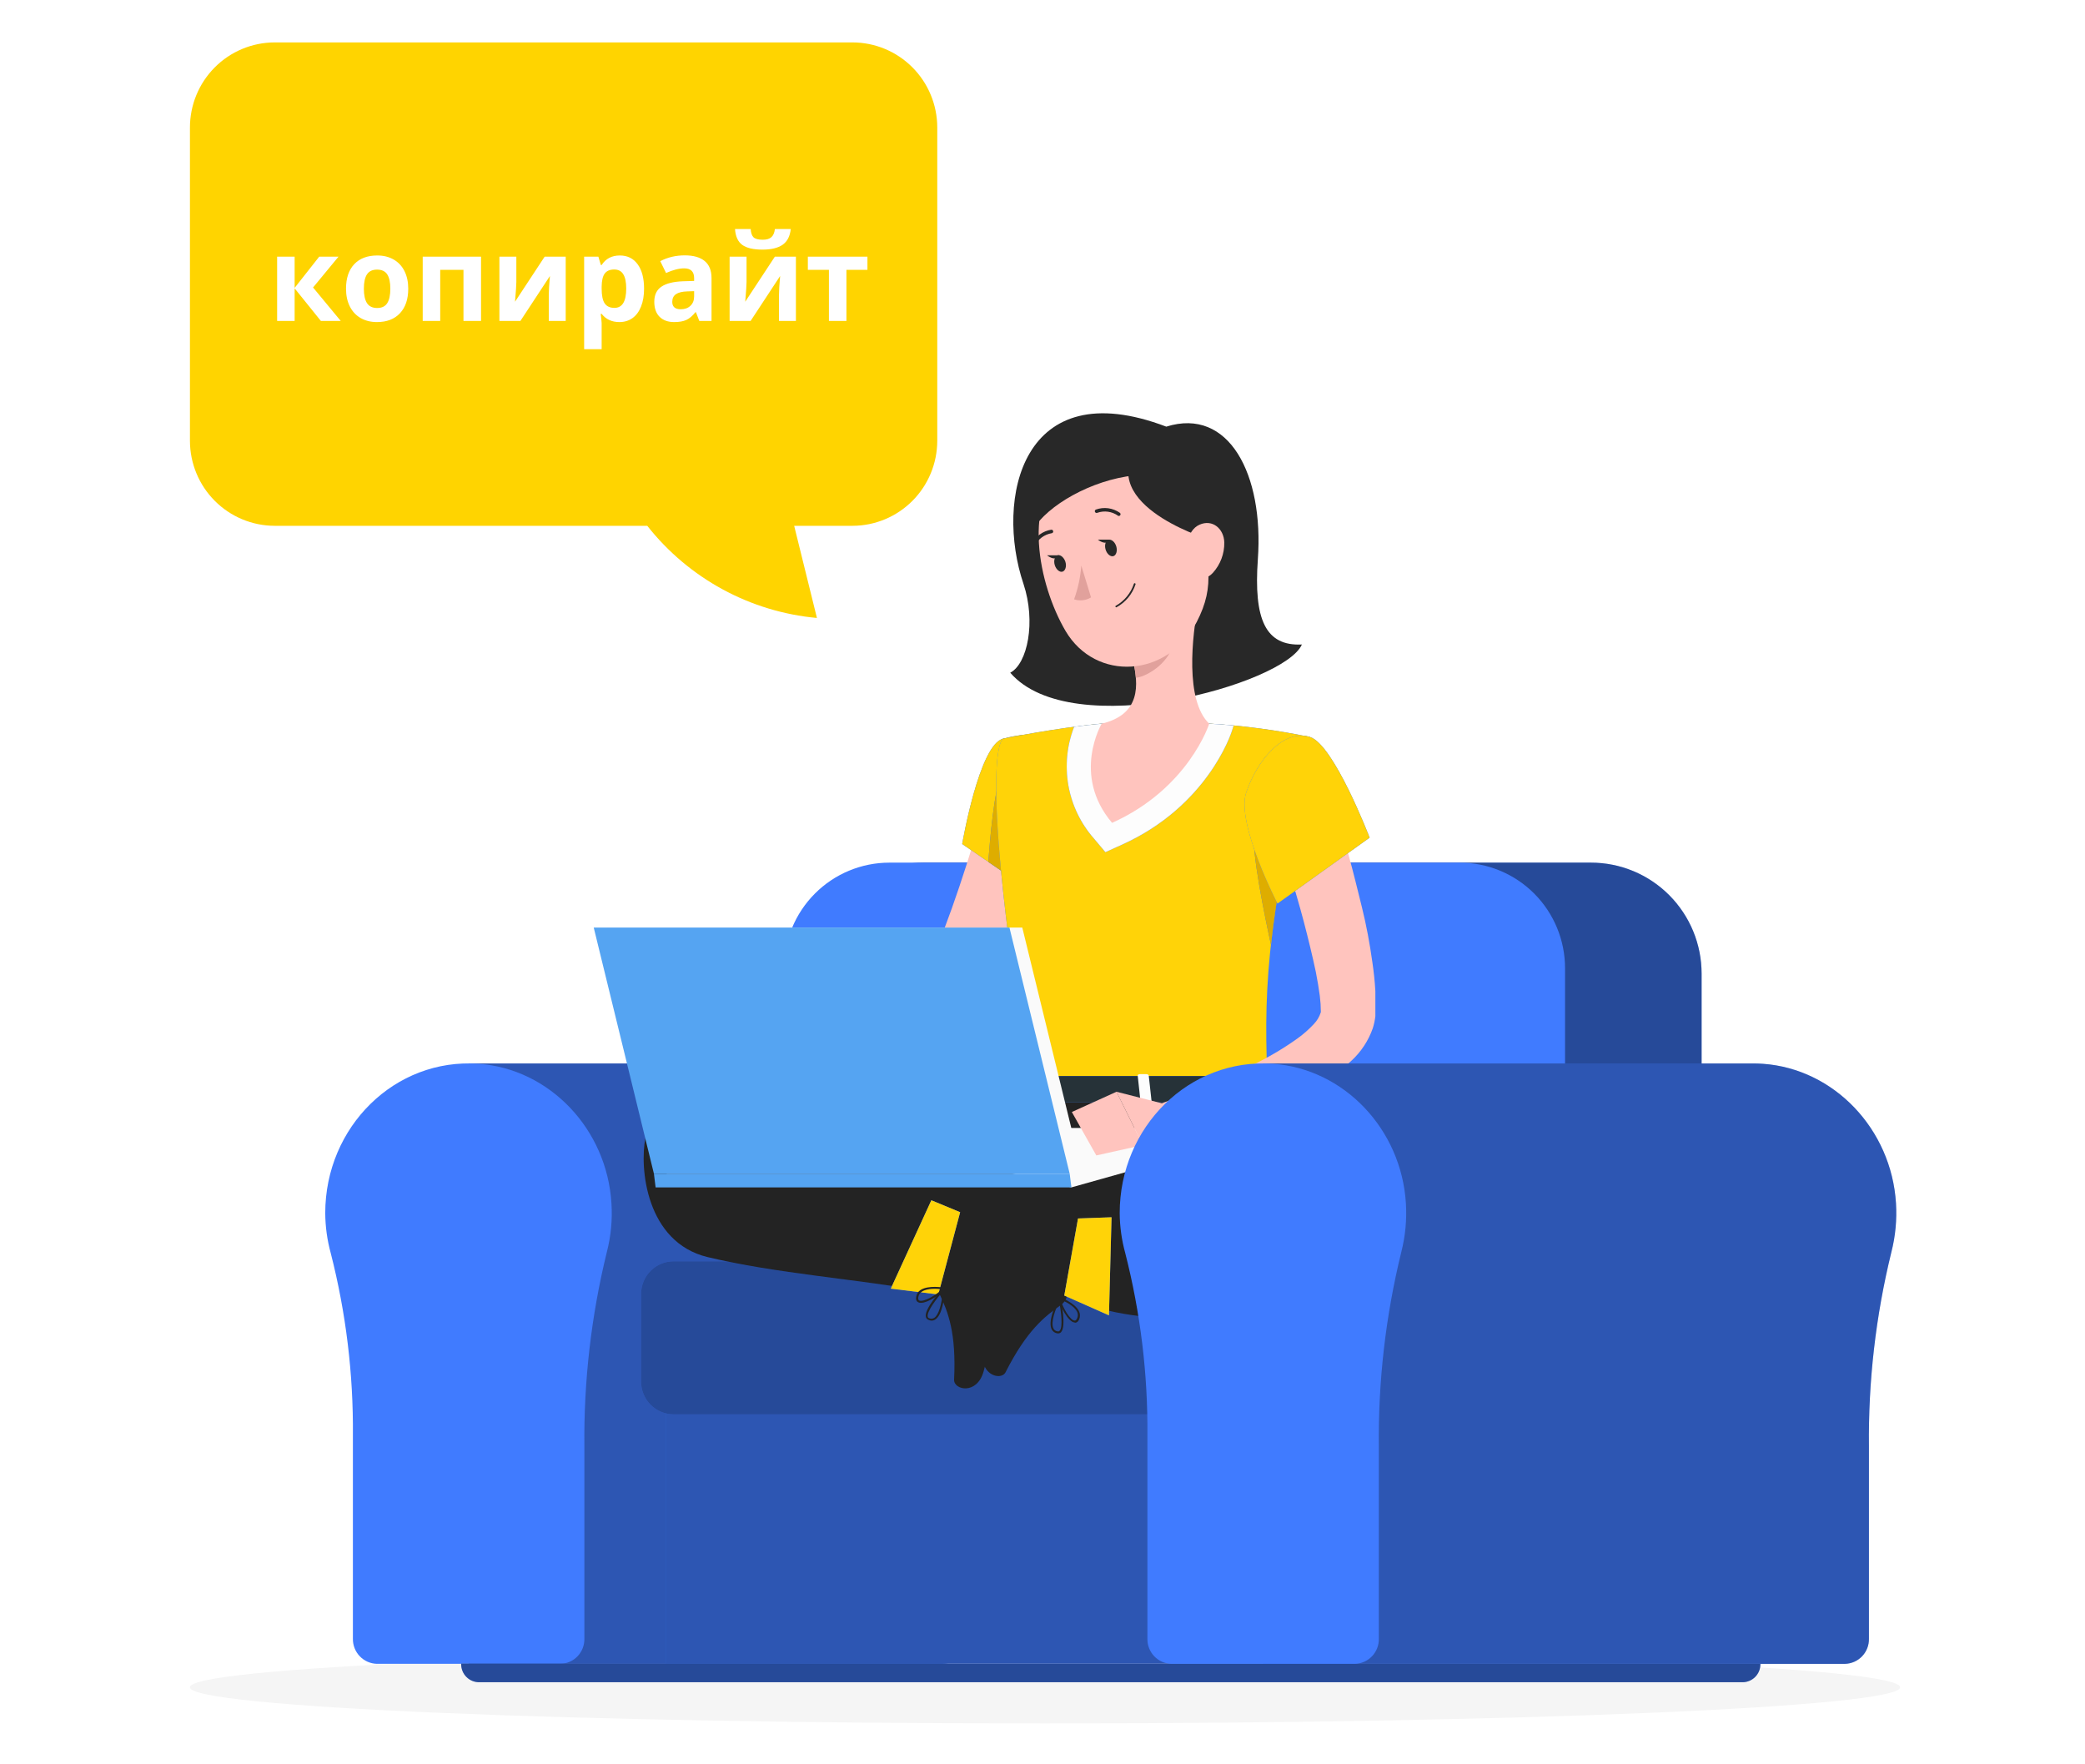
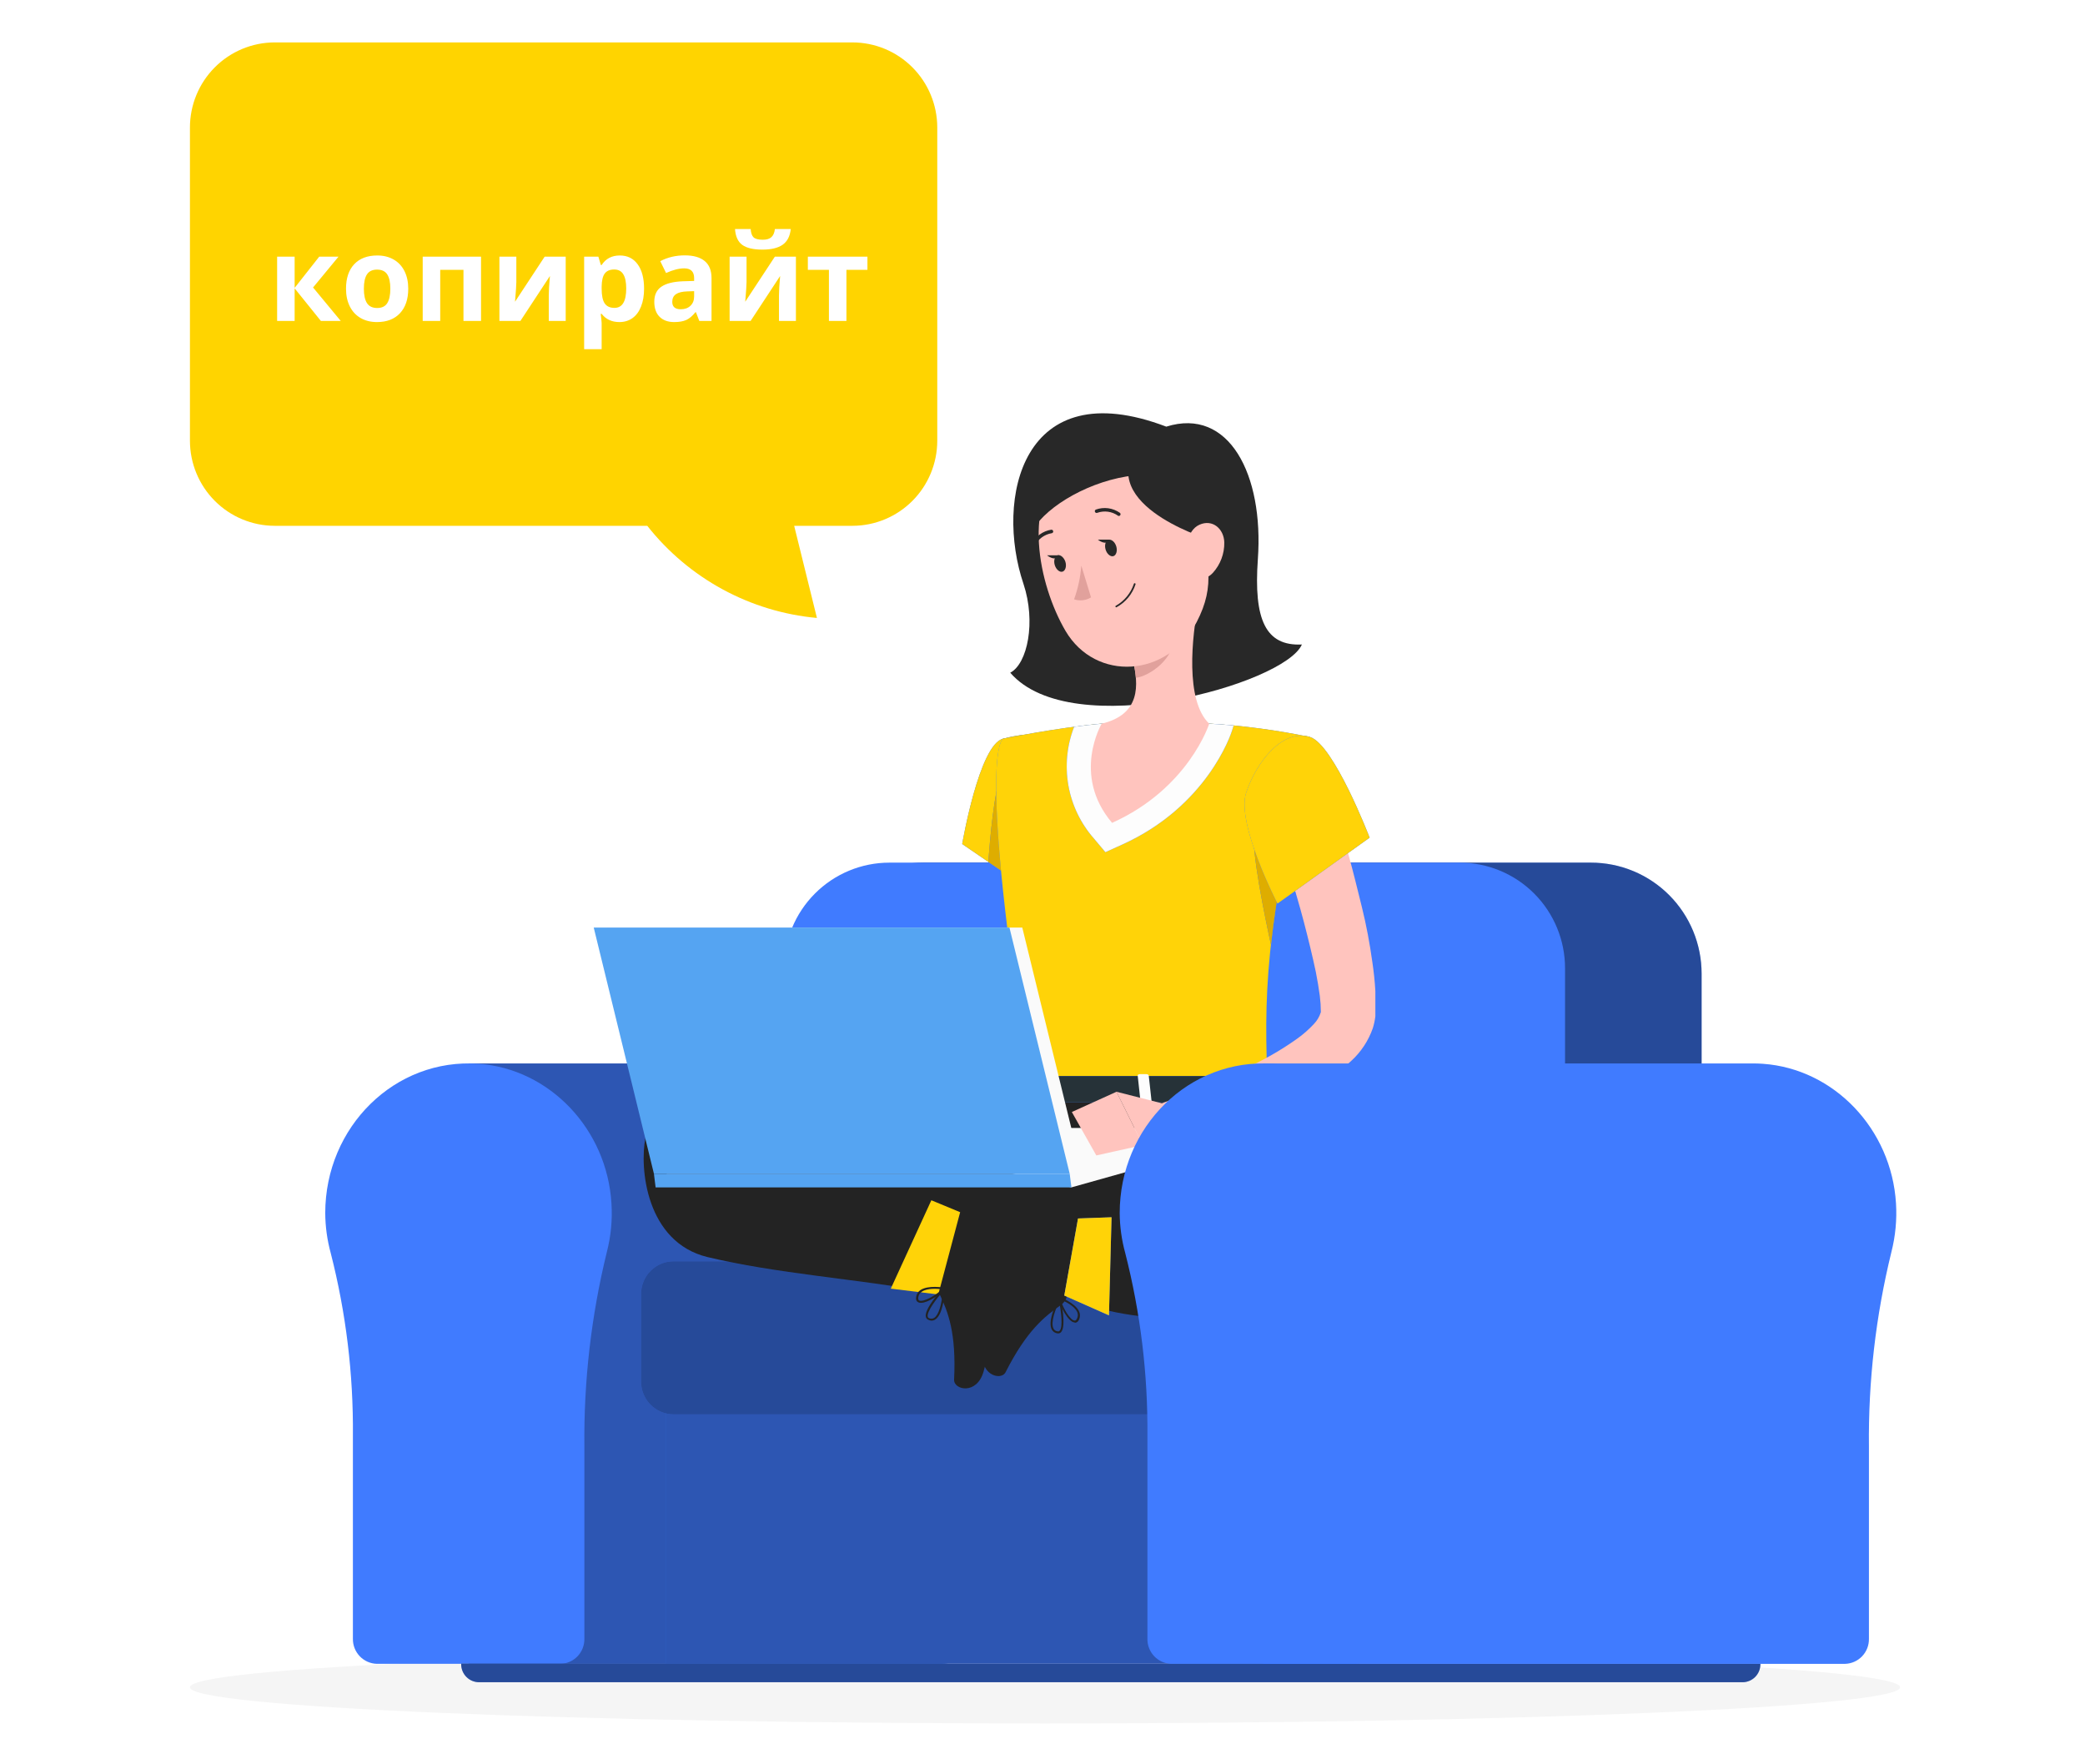
<svg xmlns="http://www.w3.org/2000/svg" width="812" height="687" viewBox="0 0 812 687" fill="none">
  <path d="M812 0H0V687H812V0Z" fill="white" />
  <path d="M406.983 671.16C590.909 671.16 740.008 664.855 740.008 657.077C740.008 649.3 590.909 642.995 406.983 642.995C223.059 642.995 73.958 649.3 73.958 657.077C73.958 664.855 223.059 671.16 406.983 671.16Z" fill="#F5F5F5" />
  <path d="M106.916 16.516H331.963C340.716 16.516 349.11 19.997 355.306 26.197C361.503 32.396 364.995 40.807 365.017 49.585V171.695C364.995 180.455 361.518 188.85 355.345 195.044C349.172 201.241 340.804 204.735 332.072 204.765H309.289L318.152 240.651C305.289 239.473 292.798 235.685 281.438 229.517C270.078 223.347 260.088 214.926 252.074 204.765H106.916C98.183 204.735 89.816 201.241 83.643 195.044C77.47 188.85 73.993 180.455 73.972 171.695V49.72C73.957 40.938 77.418 32.508 83.595 26.283C89.772 20.058 98.16 16.545 106.916 16.516Z" fill="#FFD400" />
  <path d="M124.314 99.961H131.826L121.921 111.954L132.698 124.977H124.962L114.745 112.29V124.977H107.926V99.961H114.745V112.111L124.314 99.961ZM141.708 112.424C141.708 114.9 142.11 116.773 142.915 118.041C143.735 119.308 145.061 119.942 146.894 119.942C148.713 119.942 150.017 119.316 150.807 118.063C151.612 116.795 152.014 114.915 152.014 112.424C152.014 109.948 151.612 108.091 150.807 106.853C150.002 105.615 148.683 104.995 146.85 104.995C145.031 104.995 143.72 105.615 142.915 106.853C142.11 108.076 141.708 109.933 141.708 112.424ZM158.99 112.424C158.99 116.497 157.917 119.681 155.77 121.979C153.624 124.276 150.635 125.424 146.805 125.424C144.405 125.424 142.289 124.902 140.456 123.858C138.622 122.799 137.214 121.285 136.23 119.316C135.246 117.347 134.754 115.05 134.754 112.424C134.754 108.337 135.82 105.16 137.952 102.892C140.083 100.625 143.079 99.491 146.939 99.491C149.339 99.491 151.455 100.013 153.289 101.057C155.122 102.102 156.53 103.601 157.514 105.555C158.498 107.509 158.99 109.799 158.99 112.424ZM187.339 99.961V124.977H180.497V105.085H171.442V124.977H164.624V99.961H187.339ZM201.088 99.961V109.851C201.088 110.895 200.917 113.446 200.574 117.503L212.111 99.961H220.315V124.977H213.72V114.997C213.72 113.222 213.869 110.716 214.167 107.479L202.675 124.977H194.493V99.961H201.088ZM241.219 125.424C238.283 125.424 235.981 124.358 234.311 122.225H233.953C234.192 124.313 234.311 125.521 234.311 125.85V135.986H227.492V99.961H233.037L233.998 103.205H234.311C235.905 100.729 238.268 99.491 241.398 99.491C244.35 99.491 246.66 100.632 248.33 102.915C249.999 105.197 250.833 108.367 250.833 112.424C250.833 115.094 250.437 117.414 249.647 119.383C248.874 121.352 247.762 122.851 246.317 123.881C244.871 124.91 243.171 125.424 241.219 125.424ZM239.207 104.951C237.523 104.951 236.294 105.473 235.518 106.517C234.743 107.546 234.341 109.254 234.311 111.641V112.379C234.311 115.064 234.706 116.989 235.497 118.152C236.3 119.316 237.568 119.898 239.297 119.898C242.353 119.898 243.88 117.377 243.88 112.335C243.88 109.873 243.499 108.031 242.739 106.808C241.994 105.57 240.817 104.951 239.207 104.951ZM272.341 124.977L271.022 121.576H270.843C269.694 123.023 268.511 124.03 267.289 124.597C266.08 125.148 264.501 125.424 262.549 125.424C260.148 125.424 258.256 124.738 256.87 123.366C255.499 121.993 254.812 120.039 254.812 117.503C254.812 114.848 255.736 112.894 257.585 111.641C259.448 110.373 262.251 109.672 265.991 109.538L270.329 109.403V108.307C270.329 105.771 269.031 104.503 266.438 104.503C264.441 104.503 262.093 105.107 259.396 106.316L257.138 101.706C260.014 100.2 263.203 99.446 266.706 99.446C270.059 99.446 272.631 100.177 274.419 101.639C276.209 103.101 277.103 105.324 277.103 108.307V124.977H272.341ZM270.329 113.386L267.69 113.476C265.708 113.535 264.233 113.894 263.264 114.55C262.294 115.206 261.811 116.206 261.811 117.548C261.811 119.472 262.914 120.435 265.119 120.435C266.699 120.435 267.958 119.98 268.898 119.07C269.852 118.16 270.329 116.952 270.329 115.445V113.386ZM290.741 99.961V109.851C290.741 110.895 290.569 113.446 290.227 117.503L301.763 99.961H309.968V124.977H303.373V114.997C303.373 113.222 303.522 110.716 303.82 107.479L292.328 124.977H284.145V99.961H290.741ZM307.956 89.198C307.673 91.988 306.621 94.024 304.803 95.307C302.985 96.575 300.361 97.209 296.934 97.209C293.402 97.209 290.785 96.597 289.085 95.374C287.401 94.151 286.455 92.092 286.248 89.198H292.35C292.454 90.735 292.834 91.816 293.49 92.443C294.162 93.054 295.354 93.36 297.068 93.36C298.573 93.36 299.692 93.025 300.422 92.353C301.167 91.667 301.62 90.615 301.784 89.198H307.956ZM337.825 99.961V105.085H329.642V124.977H322.823V105.085H314.617V99.961H337.825Z" fill="white" />
  <path d="M331.256 414.132C332.558 414.132 333.861 414.132 335.187 414.271C362.825 416.231 385.183 439.703 386.927 468.613C387.342 474.992 386.736 481.396 385.136 487.582C379.048 512.421 376.11 537.931 376.388 563.507V638.173C376.438 640.704 375.489 643.154 373.744 644.986C372.001 646.817 369.606 647.883 367.083 647.95H182.502V414.132H331.256Z" fill="#407BFF" />
  <path opacity="0.3" d="M331.256 414.132C332.558 414.132 333.861 414.132 335.187 414.271C362.825 416.231 385.183 439.703 386.927 468.613C387.342 474.992 386.736 481.396 385.136 487.582C379.048 512.421 376.11 537.931 376.388 563.507V638.173C376.438 640.704 375.489 643.154 373.744 644.986C372.001 646.817 369.606 647.883 367.083 647.95H182.502V414.132H331.256Z" fill="black" />
  <path d="M126.665 472.41C126.665 438.857 153.791 411.932 186.385 414.264C214.023 416.225 236.379 439.697 238.125 468.606C238.539 474.985 237.935 481.389 236.334 487.576C230.246 512.415 227.307 537.924 227.586 563.501V638.166C227.636 640.698 226.685 643.146 224.943 644.979C223.198 646.811 220.804 647.876 218.281 647.943H146.742C144.22 647.87 141.829 646.802 140.086 644.972C138.344 643.141 137.392 640.696 137.436 638.166V559.138C137.65 535.15 134.749 511.234 128.805 487.996C127.415 482.918 126.695 477.676 126.665 472.41Z" fill="#407BFF" />
  <path d="M259.281 505.943H494.623V647.854H259.281V505.943Z" fill="#407BFF" />
  <path opacity="0.3" d="M259.281 505.943H494.623V647.854H259.281V505.943Z" fill="black" />
  <path d="M619.601 335.936H359.736C348.31 335.936 337.35 340.489 329.27 348.594C321.19 356.697 316.65 367.687 316.65 379.148V537.998H662.686V379.172C662.689 373.495 661.577 367.873 659.413 362.629C657.25 357.382 654.077 352.617 650.076 348.6C646.074 344.586 641.323 341.4 636.094 339.227C630.865 337.055 625.26 335.936 619.601 335.936Z" fill="#407BFF" />
  <path opacity="0.4" d="M619.601 335.936H359.736C348.31 335.936 337.35 340.489 329.27 348.594C321.19 356.697 316.65 367.687 316.65 379.148V537.998H662.686V379.172C662.689 373.495 661.577 367.873 659.413 362.629C657.25 357.382 654.077 352.617 650.076 348.6C646.074 344.586 641.323 341.4 636.094 339.227C630.865 337.055 625.26 335.936 619.601 335.936Z" fill="black" />
  <path d="M568.492 335.936H346.362C335.485 335.936 325.053 340.271 317.361 347.985C309.668 355.698 305.347 366.162 305.347 377.072V538.068H609.507V377.072C609.507 366.162 605.186 355.698 597.495 347.985C589.803 340.271 579.37 335.936 568.492 335.936Z" fill="#407BFF" />
  <path d="M481.218 491.175H262.368C260.7 491.175 259.048 491.505 257.508 492.145C255.966 492.785 254.566 493.723 253.387 494.906C252.207 496.089 251.271 497.494 250.633 499.04C249.995 500.585 249.666 502.242 249.666 503.914V538.052C249.666 539.724 249.995 541.381 250.633 542.926C251.271 544.473 252.207 545.877 253.387 547.06C254.566 548.243 255.966 549.181 257.508 549.821C259.048 550.461 260.7 550.791 262.368 550.791H481.218C482.224 550.791 483.188 550.391 483.898 549.677C484.61 548.963 485.01 547.996 485.01 546.988V494.978C485.01 493.97 484.61 493.003 483.898 492.289C483.188 491.575 482.224 491.175 481.218 491.175Z" fill="#407BFF" />
  <path opacity="0.4" d="M481.218 491.175H262.368C260.7 491.175 259.048 491.505 257.508 492.145C255.966 492.785 254.566 493.723 253.387 494.906C252.207 496.089 251.271 497.494 250.633 499.04C249.995 500.585 249.666 502.242 249.666 503.914V538.052C249.666 539.724 249.995 541.381 250.633 542.926C251.271 544.473 252.207 545.877 253.387 547.06C254.566 548.243 255.966 549.181 257.508 549.821C259.048 550.461 260.7 550.791 262.368 550.791H481.218C482.224 550.791 483.188 550.391 483.898 549.677C484.61 548.963 485.01 547.996 485.01 546.988V494.978C485.01 493.97 484.61 493.003 483.898 492.289C483.188 491.575 482.224 491.175 481.218 491.175Z" fill="black" />
  <path d="M685.539 647.853H179.606V648.109C179.606 649.966 180.343 651.747 181.65 653.059C182.959 654.373 184.734 655.11 186.586 655.11H678.606C680.458 655.11 682.232 654.373 683.542 653.059C684.851 651.747 685.586 649.966 685.586 648.109V647.97L685.539 647.853Z" fill="#407BFF" />
  <path opacity="0.4" d="M685.539 647.853H179.606V648.109C179.606 649.966 180.343 651.747 181.65 653.059C182.959 654.373 184.734 655.11 186.586 655.11H678.606C680.458 655.11 682.232 654.373 683.542 653.059C684.851 651.747 685.586 649.966 685.586 648.109V647.97L685.539 647.853Z" fill="black" />
-   <path d="M383.21 312.466L382.28 316.269L381.21 320.376C380.465 323.153 379.651 325.906 378.884 328.682C377.255 334.235 375.464 339.788 373.602 345.318C371.742 350.849 369.786 356.379 367.694 361.885C366.669 364.614 365.646 367.391 364.553 370.122L363.295 373.388C363.039 373.961 362.701 374.495 362.296 374.974C359.187 378.126 355.398 380.521 351.223 381.975C346.121 384.034 340.861 385.673 335.495 386.875C329.958 388.182 324.258 389.207 318.488 390.14C312.719 391.074 306.857 391.751 301.133 392.475L300.924 404.14C313.383 405.435 325.943 405.435 338.403 404.14C344.923 403.473 351.368 402.223 357.667 400.407C361.067 399.383 364.374 398.073 367.553 396.488C371.233 394.705 374.603 392.342 377.535 389.487C379.216 387.783 380.686 385.879 381.908 383.818C382.233 383.28 382.512 382.697 382.792 382.138L383.373 380.971L384.374 378.872C385.747 376.094 387.073 373.317 388.329 370.494C390.865 364.849 393.331 359.155 395.541 353.346C397.751 347.535 399.867 341.678 401.752 335.705C402.636 332.695 403.52 329.686 404.334 326.606L405.521 321.94C405.869 320.283 406.196 318.905 406.568 316.923L383.21 312.466Z" fill="#FFC4BE" />
  <path d="M390.637 287.665C381.33 289.999 374.724 328.686 374.724 328.686L400.523 346.301C400.523 346.301 425.253 307.312 418.066 296.975C410.482 286.219 404.292 284.12 390.637 287.665Z" fill="#407BFF" />
  <path d="M390.637 287.665C381.33 289.999 374.724 328.686 374.724 328.686L400.523 346.301C400.523 346.301 425.253 307.312 418.066 296.975C410.482 286.219 404.292 284.12 390.637 287.665Z" fill="#FFD308" />
  <path d="M389.79 301.71L409.844 306.377L411.774 326.047C406.517 336.873 400.539 346.322 400.539 346.322L384.881 335.637C385.556 326.583 387.23 307.823 389.79 301.71Z" fill="#407BFF" />
  <path d="M389.79 301.71L409.844 306.377L411.774 326.047C406.517 336.873 400.539 346.322 400.539 346.322L384.881 335.637C385.556 326.583 387.23 307.823 389.79 301.71Z" fill="#DEAD00" />
  <path d="M304.413 392.219L288.29 375.885L286.174 398.961C286.174 398.961 298.247 407.175 306.599 402.765L304.413 392.219Z" fill="#B55B52" />
-   <path d="M269.361 373.391L268.618 392.805L286.182 398.917L288.298 375.841L269.361 373.391Z" fill="#B55B52" />
  <path d="M390.656 287.662C390.656 287.662 379.839 291.489 401.521 425.162H493.765C492.229 387.503 492.183 364.287 510.05 286.985C497.172 284.311 484.116 282.573 470.988 281.782C457.049 280.767 443.052 280.767 429.113 281.782C411.06 283.463 390.656 287.662 390.656 287.662Z" fill="#407BFF" />
  <path d="M390.656 287.662C390.656 287.662 379.839 291.489 401.521 425.162H493.765C492.229 387.503 492.183 364.287 510.05 286.985C497.172 284.311 484.116 282.573 470.988 281.782C457.049 280.767 443.052 280.767 429.113 281.782C411.06 283.463 390.656 287.662 390.656 287.662Z" fill="#FFD308" />
  <path d="M418.325 283.041C421.863 282.575 425.491 282.154 429.027 281.828C442.968 280.826 456.963 280.826 470.905 281.828C474.114 281.992 477.349 282.225 480.443 282.528L479.768 284.651C479.396 285.841 470.136 314.028 436.844 328.984L430.494 331.853L425.98 326.488C420.853 320.647 417.428 313.503 416.079 305.841C414.729 298.178 415.506 290.291 418.325 283.041Z" fill="#407BFF" />
  <path d="M418.325 283.041C421.863 282.575 425.491 282.154 429.027 281.828C442.968 280.826 456.963 280.826 470.905 281.828C474.114 281.992 477.349 282.225 480.443 282.528L479.768 284.651C479.396 285.841 470.136 314.028 436.844 328.984L430.494 331.853L425.98 326.488C420.853 320.647 417.428 313.503 416.079 305.841C414.729 298.178 415.506 290.291 418.325 283.041Z" fill="#FDFDFD" />
  <path d="M488.397 322.87L500.309 333.115C497.773 346.624 496.075 357.894 494.98 367.904C492.747 357.8 487.095 330.571 488.397 322.87Z" fill="#407BFF" />
  <path d="M488.397 322.87L500.309 333.115C497.773 346.624 496.075 357.894 494.98 367.904C492.747 357.8 487.095 330.571 488.397 322.87Z" fill="#DEAD00" />
  <path d="M454.206 166.147C478.633 158.47 492.22 184.813 489.871 217.782C488.195 241.371 492.918 251.661 507.016 250.986C500.41 266.408 417.355 289.694 393.438 261.974C400.186 258.451 403.489 242.119 398.603 227.418C387.46 194.449 397.813 144.704 454.206 166.147Z" fill="#282828" />
  <path d="M466.785 234.51C464.133 248.021 461.504 272.8 470.925 281.829C470.925 281.829 462.969 307.029 433.097 320.446C417.254 301.779 429.049 281.829 429.049 281.829C444.079 278.214 443.682 267.037 441.053 256.536L466.785 234.51Z" fill="#FFC4BE" />
  <path d="M456.294 243.493L441.079 256.512C441.727 258.959 442.155 261.457 442.358 263.979C448.105 263.139 455.991 256.815 456.62 250.795C456.954 248.362 456.843 245.887 456.294 243.493Z" fill="#E1A19C" />
  <path d="M465.505 196.668C470.809 218.649 473.508 227.841 466.041 242.262C454.78 263.961 426.7 265.595 414.975 245.715C404.436 227.748 397.55 194.825 415.975 179.753C420.02 176.404 424.851 174.148 430.01 173.201C435.17 172.255 440.484 172.648 445.448 174.344C450.414 176.04 454.862 178.981 458.373 182.888C461.884 186.797 464.34 191.541 465.505 196.668Z" fill="#FFC4BE" />
  <path d="M469.425 209.572C469.425 209.572 424.058 195.431 444.81 171.515C469.239 177.536 469.425 184.744 469.425 184.744V209.572Z" fill="#282828" />
  <path d="M441.917 185.121C424.818 186.894 407.835 196.996 402.369 206.12C399.181 190.58 410.301 171.122 422.677 168.414C435.055 165.708 450.037 171.517 450.037 171.517L441.917 185.121Z" fill="#282828" />
  <path d="M476.8 211.249C476.87 215.616 475.281 219.845 472.356 223.079C468.472 227.303 463.726 224.549 462.47 219.275C461.353 214.609 462.026 206.63 467.123 204.342C472.217 202.057 476.661 205.929 476.8 211.249Z" fill="#FFC4BE" />
  <path d="M285.067 443.273C336.552 442.549 370.331 478.015 370.331 478.015C365.399 492.388 362.281 503.144 362.281 503.144C334.062 498.129 302.004 495.912 275.551 489.541C251.682 483.779 248.938 454.915 251.402 442.876C253.868 430.836 267.386 428.06 280.646 424.209C295.769 419.846 324.71 419.73 345.438 419.846C367.284 419.987 396.015 422.039 410.927 425.189C410.927 425.189 442.52 424.209 465.924 424.769C479.628 422.81 471.578 442.736 449.989 459.605C438.798 468.169 425.99 474.364 412.342 477.812C398.692 481.262 384.486 481.894 370.587 479.672H370.425" fill="#232323" />
  <path d="M365.502 499.685L372.062 474.953C372.167 474.527 372.424 474.154 372.783 473.904C373.143 473.656 373.582 473.547 374.016 473.599L394.281 475.933C394.796 476.012 395.29 476.201 395.729 476.486C396.167 476.773 396.541 477.148 396.822 477.59C397.103 478.031 397.289 478.529 397.363 479.048C397.438 479.566 397.403 480.095 397.257 480.6C394.815 489.186 393.209 493.222 390.279 504.095C388.509 510.793 385.625 524.816 383.067 534.055C380.507 543.294 371.434 541.357 371.573 537.297C372.457 519.052 369.248 510.885 365.827 503.792C365.236 502.505 365.121 501.051 365.502 499.685Z" fill="#232323" />
  <path d="M362.76 514.297C363.3 514.302 363.828 514.137 364.271 513.831C366.97 512.058 367.786 505.546 368.017 501.837C368.017 501.76 367.995 501.684 367.953 501.617C367.913 501.552 367.854 501.498 367.786 501.465C367.72 501.419 367.643 501.396 367.565 501.396C367.484 501.396 367.409 501.419 367.344 501.465C366.575 502.304 359.828 509.841 360.573 512.85C360.637 513.114 360.767 513.356 360.95 513.558C361.132 513.757 361.363 513.908 361.619 513.993C361.979 514.161 362.364 514.263 362.76 514.297ZM367.179 502.911C366.714 508.325 365.482 512.127 363.853 513.201C363.563 513.39 363.23 513.504 362.885 513.532C362.54 513.561 362.194 513.502 361.876 513.363C361.737 513.321 361.613 513.243 361.514 513.137C361.417 513.03 361.348 512.899 361.318 512.757C360.829 510.774 364.854 505.593 367.179 502.911Z" fill="#232323" />
-   <path d="M365.412 504.097L373.927 472.061L362.713 467.418L346.917 501.833L365.412 504.097Z" fill="#407BFF" />
  <path d="M365.412 504.097L373.927 472.061L362.713 467.418L346.917 501.833L365.412 504.097Z" fill="#FFD308" />
  <path d="M358.691 507.361C361.39 507.361 366.299 504.072 367.997 502.041C368.032 501.986 368.05 501.921 368.05 501.855C368.05 501.788 368.032 501.725 367.997 501.668C367.97 501.607 367.928 501.554 367.874 501.512C367.823 501.472 367.761 501.445 367.694 501.435C367.437 501.435 361.459 500.339 358.388 502.438C357.963 502.733 357.603 503.115 357.33 503.556C357.059 503.998 356.88 504.491 356.806 505.005C356.573 506.381 357.133 506.941 357.667 507.175C357.99 507.314 358.34 507.378 358.691 507.361ZM366.88 502.088C364.553 504.421 359.621 507.175 358.062 506.475C357.923 506.475 357.457 506.219 357.643 505.121C357.704 504.709 357.848 504.313 358.069 503.96C358.29 503.606 358.579 503.303 358.924 503.069C361.087 501.529 365.251 501.879 366.88 502.088Z" fill="#232323" />
  <path d="M476.083 426.448C504.721 422.761 547.109 421.337 549.528 451.273C551.949 481.21 531.336 511.939 475.338 513.596C419.34 515.252 407.267 501.136 405.243 489.119C402.707 473.906 398.263 470.034 411.664 463.15C425.064 456.267 427.484 432.654 476.083 426.448Z" fill="#232323" />
  <path d="M415.513 504.819L422.119 480.109C422.238 479.685 422.196 479.233 422.004 478.836C421.811 478.44 421.48 478.13 421.073 477.963L402.322 469.913C401.843 469.732 401.33 469.655 400.818 469.685C400.307 469.715 399.807 469.853 399.351 470.087C398.896 470.322 398.494 470.65 398.173 471.051C397.851 471.45 397.615 471.914 397.483 472.41C395.343 481.066 394.737 485.359 391.853 496.232C390.061 502.929 385.712 516.602 383.245 525.841C380.779 535.081 389.782 537.998 391.62 534.382C399.902 518.048 406.812 512.681 413.209 508.179C414.349 507.368 415.166 506.176 415.513 504.819Z" fill="#232323" />
  <path d="M412.087 519.262C412.3 519.267 412.513 519.225 412.71 519.139C412.906 519.055 413.082 518.93 413.228 518.772C415.367 516.44 413.228 506.616 412.995 505.496C412.98 505.419 412.938 505.351 412.879 505.3C412.821 505.248 412.747 505.22 412.668 505.217C412.588 505.198 412.506 505.21 412.432 505.248C412.36 505.287 412.303 505.351 412.273 505.426C410.644 508.762 408.109 514.759 409.574 517.698C409.79 518.112 410.1 518.467 410.482 518.735C410.862 519.003 411.301 519.176 411.761 519.24L412.087 519.262ZM412.483 506.78C413.157 510.232 414.088 516.765 412.668 518.236C412.573 518.347 412.447 518.427 412.307 518.467C412.168 518.509 412.019 518.509 411.878 518.469C411.537 518.437 411.208 518.318 410.927 518.122C410.646 517.926 410.42 517.66 410.273 517.35C409.039 514.945 411.227 509.486 412.483 506.78Z" fill="#232323" />
  <path d="M418.665 515.109C419.201 515.109 419.876 514.83 420.341 513.638C420.526 513.154 420.609 512.638 420.584 512.118C420.561 511.601 420.43 511.095 420.201 510.629C418.665 507.316 412.966 505.238 412.71 505.146C412.59 505.101 412.457 505.101 412.337 505.146C412.292 505.19 412.256 505.245 412.236 505.307C412.216 505.367 412.211 505.433 412.221 505.496C412.687 508.412 415.967 514.83 418.503 515.016L418.665 515.109ZM413.105 506.126C414.641 506.756 418.409 508.459 419.526 510.956C419.682 511.324 419.764 511.721 419.764 512.122C419.764 512.524 419.682 512.919 419.526 513.29C419.131 514.339 418.642 514.292 418.48 514.268C416.874 514.245 413.919 509.392 413.105 506.195V506.126Z" fill="#232323" />
  <path d="M414.483 504.515L419.834 474.509L432.887 474.042L431.885 512.238L414.483 504.515Z" fill="#407BFF" />
  <path d="M414.483 504.515L419.834 474.509L432.887 474.042L431.885 512.238L414.483 504.515Z" fill="#FFD308" />
  <path d="M434.721 212.745C435.255 214.518 434.721 216.222 433.628 216.572C432.533 216.921 431.115 215.802 430.579 214.029C430.045 212.254 430.579 210.575 431.672 210.225C432.766 209.875 434.185 210.996 434.721 212.745Z" fill="#282828" />
  <path d="M414.918 218.783C415.454 220.532 414.918 222.236 413.825 222.608C412.732 222.982 411.312 221.816 410.778 220.066C410.242 218.315 410.778 216.589 411.871 216.239C412.965 215.889 414.383 217.102 414.918 218.783Z" fill="#282828" />
  <path d="M412.412 216.243H407.759C407.759 216.243 410.992 218.972 412.412 216.243Z" fill="#282828" />
  <path d="M421.11 220.254C420.78 224.743 419.833 229.163 418.294 233.391C419.384 233.754 420.539 233.877 421.679 233.748C422.821 233.619 423.919 233.242 424.902 232.643L421.11 220.254Z" fill="#E1A19C" />
  <path d="M434.644 236.492H434.807C438.331 234.577 440.988 231.378 442.229 227.555C442.242 227.513 442.247 227.467 442.244 227.422C442.239 227.377 442.225 227.333 442.203 227.295C442.182 227.255 442.152 227.219 442.116 227.193C442.08 227.166 442.039 227.146 441.996 227.136C441.952 227.121 441.907 227.116 441.862 227.121C441.818 227.124 441.775 227.137 441.735 227.159C441.696 227.183 441.661 227.211 441.634 227.248C441.607 227.283 441.587 227.325 441.577 227.369C440.382 230.976 437.894 234.011 434.597 235.886C434.554 235.899 434.515 235.924 434.484 235.954C434.45 235.986 434.425 236.025 434.41 236.068C434.395 236.11 434.388 236.155 434.393 236.201C434.397 236.246 434.412 236.289 434.435 236.328C434.48 236.408 434.556 236.467 434.644 236.492Z" fill="#282828" />
  <path d="M435.718 200.939C435.828 200.939 435.937 200.911 436.036 200.857C436.133 200.805 436.215 200.728 436.277 200.636C436.329 200.56 436.366 200.477 436.384 200.388C436.402 200.299 436.404 200.207 436.386 200.118C436.369 200.029 436.334 199.944 436.283 199.868C436.232 199.793 436.166 199.729 436.091 199.679C434.75 198.744 433.206 198.142 431.587 197.928C429.968 197.714 428.321 197.889 426.784 198.442C426.7 198.478 426.625 198.53 426.561 198.595C426.499 198.66 426.449 198.737 426.417 198.823C426.384 198.908 426.369 198.999 426.372 199.089C426.375 199.181 426.397 199.27 426.436 199.352C426.511 199.518 426.648 199.647 426.819 199.713C426.988 199.778 427.176 199.775 427.343 199.702C428.676 199.228 430.102 199.082 431.504 199.277C432.905 199.471 434.239 200.002 435.393 200.822C435.487 200.892 435.6 200.932 435.718 200.939Z" fill="#282828" />
  <path d="M402.402 212.883C402.528 212.878 402.648 212.841 402.754 212.776C402.859 212.71 402.948 212.618 403.008 212.509C403.639 211.241 404.56 210.141 405.697 209.297C406.832 208.454 408.152 207.891 409.544 207.657C409.635 207.65 409.724 207.626 409.806 207.585C409.888 207.544 409.96 207.487 410.018 207.417C410.077 207.347 410.12 207.266 410.147 207.179C410.174 207.092 410.182 207 410.172 206.909C410.156 206.728 410.067 206.561 409.928 206.442C409.789 206.324 409.61 206.266 409.429 206.279C407.805 206.531 406.265 207.167 404.937 208.137C403.609 209.108 402.533 210.383 401.798 211.856C401.714 212.016 401.697 212.204 401.749 212.378C401.801 212.553 401.918 212.7 402.077 212.789C402.178 212.844 402.288 212.876 402.402 212.883Z" fill="#282828" />
  <path d="M432.215 210.153H427.562C427.562 210.153 430.819 212.859 432.215 210.153Z" fill="#282828" />
  <path d="M495.134 419.752L495.856 428.036C496.18 428.666 495.437 429.32 494.366 429.32H401.029C400.192 429.32 399.517 428.923 399.447 428.386L398.633 420.102C398.633 419.543 399.285 419.053 400.192 419.053H493.622C493.914 419.026 494.205 419.078 494.471 419.201C494.736 419.323 494.965 419.514 495.134 419.752Z" fill="#407BFF" />
  <path d="M495.134 419.752L495.856 428.036C496.18 428.666 495.437 429.32 494.366 429.32H401.029C400.192 429.32 399.517 428.923 399.447 428.386L398.633 420.102C398.633 419.543 399.285 419.053 400.192 419.053H493.622C493.914 419.026 494.205 419.078 494.471 419.201C494.736 419.323 494.965 419.514 495.134 419.752Z" fill="#263238" />
  <path d="M482.614 430.226H485.127C485.615 430.226 486.011 429.97 485.964 429.643L484.801 418.886C484.801 418.559 484.335 418.303 483.825 418.303H481.335C480.823 418.303 480.451 418.559 480.475 418.886L481.66 429.643C481.66 429.97 482.102 430.226 482.614 430.226Z" fill="#263238" />
  <path d="M408.16 430.226H410.487C410.974 430.226 411.371 429.97 411.324 429.643L410.16 418.886C410.16 418.559 409.671 418.303 409.184 418.303H406.671C406.182 418.303 405.811 418.559 405.834 418.886L407.019 429.643C407.137 429.97 407.579 430.226 408.16 430.226Z" fill="#263238" />
  <path d="M445.38 430.226H447.707C448.217 430.226 448.591 429.97 448.567 429.643L447.38 418.886C447.38 418.559 446.915 418.303 446.426 418.303H443.915C443.426 418.303 443.031 418.559 443.076 418.886L444.239 429.643C444.402 429.97 444.82 430.226 445.38 430.226Z" fill="#FDFDFD" />
  <path d="M236.208 361.213H398.128L421.579 457.111H259.658L236.208 361.213Z" fill="#FAFAFA" />
  <path d="M318.222 439.256L417.259 462.403L480.794 444.552L480.143 439.256H318.222Z" fill="#FAFAFA" />
  <path d="M496.338 319.954C498.27 326.325 500.386 332.929 502.224 339.438C504.063 345.948 506.087 352.481 507.784 359.015C509.482 365.548 511.088 372.057 512.437 378.45C513.065 381.647 513.601 384.821 513.996 387.783C514.26 389.889 514.399 392.007 514.414 394.13C513.884 395.883 512.943 397.483 511.67 398.797C509.768 400.839 507.672 402.693 505.412 404.326C500.222 408.044 494.736 411.33 489.01 414.149C476.91 420.102 464.482 425.36 451.787 429.899L454.579 441.332C468.718 439.028 482.602 435.355 496.036 430.365C503.068 427.785 509.844 424.551 516.276 420.705C519.829 418.551 523.15 416.032 526.188 413.192C530.015 409.707 532.916 405.322 534.632 400.429C535.108 398.909 535.443 397.346 535.632 395.762V394.573V393.686V392.076C535.632 389.953 535.632 387.971 535.632 385.987C535.423 382.089 535.004 378.38 534.468 374.717C533.445 367.414 532.143 360.367 530.422 353.415C528.699 346.461 527.048 339.577 525.139 332.764C523.233 325.951 521.162 319.254 518.766 312.417L496.338 319.954Z" fill="#FFC4BE" />
  <path d="M510.134 286.983C519.439 289.807 533.397 326.206 533.397 326.206L497.523 351.871C497.523 351.871 481.401 320.745 485.287 308.776C489.45 296.34 499.571 283.786 510.134 286.983Z" fill="#407BFF" />
  <path d="M510.134 286.983C519.439 289.807 533.397 326.206 533.397 326.206L497.523 351.871C497.523 351.871 481.401 320.745 485.287 308.776C489.45 296.34 499.571 283.786 510.134 286.983Z" fill="#FFD308" />
  <path d="M456.354 430.643L434.81 425.159L445.07 445.925C445.07 445.925 459.657 446.555 464.472 438.39L456.354 430.643Z" fill="#FFC4BE" />
  <path d="M417.425 433.046L426.963 449.962L445.086 445.925L434.827 425.159L417.425 433.046Z" fill="#FFC4BE" />
  <path d="M231.226 361.213H393.123L416.598 457.111H254.676L231.226 361.213Z" fill="#55A4F2" />
  <path d="M254.673 457.109L255.325 462.404H417.268L416.593 457.109H254.673Z" fill="#55A4F2" />
  <path d="M682.674 414.132C683.977 414.132 685.279 414.177 686.582 414.271C714.267 416.231 736.625 439.703 738.393 468.613C738.784 474.992 738.18 481.393 736.601 487.582C730.504 512.42 727.564 537.931 727.853 563.507V638.173C727.904 640.704 726.954 643.154 725.21 644.986C723.467 646.817 721.073 647.883 718.548 647.95H491.906V414.132H682.674Z" fill="#407BFF" />
-   <path opacity="0.3" d="M682.674 414.132C683.977 414.132 685.279 414.177 686.582 414.271C714.267 416.231 736.625 439.703 738.393 468.613C738.784 474.992 738.18 481.393 736.601 487.582C730.504 512.42 727.564 537.931 727.853 563.507V638.173C727.904 640.704 726.954 643.154 725.21 644.986C723.467 646.817 721.073 647.883 718.548 647.95H491.906V414.132H682.674Z" fill="black" />
  <path d="M436.066 472.41C436.066 438.857 463.192 411.932 495.762 414.264C523.4 416.225 545.758 439.697 547.526 468.606C547.918 474.985 547.313 481.386 545.734 487.576C539.637 512.413 536.697 537.924 536.987 563.501V638.166C537.037 640.698 536.088 643.146 534.343 644.979C532.6 646.811 530.206 647.876 527.681 647.943H456.167C453.642 647.876 451.248 646.811 449.505 644.979C447.76 643.146 446.811 640.698 446.861 638.166V559.138C447.064 535.15 444.162 511.235 438.229 487.996C436.831 482.918 436.104 477.678 436.066 472.41Z" fill="#407BFF" />
</svg>